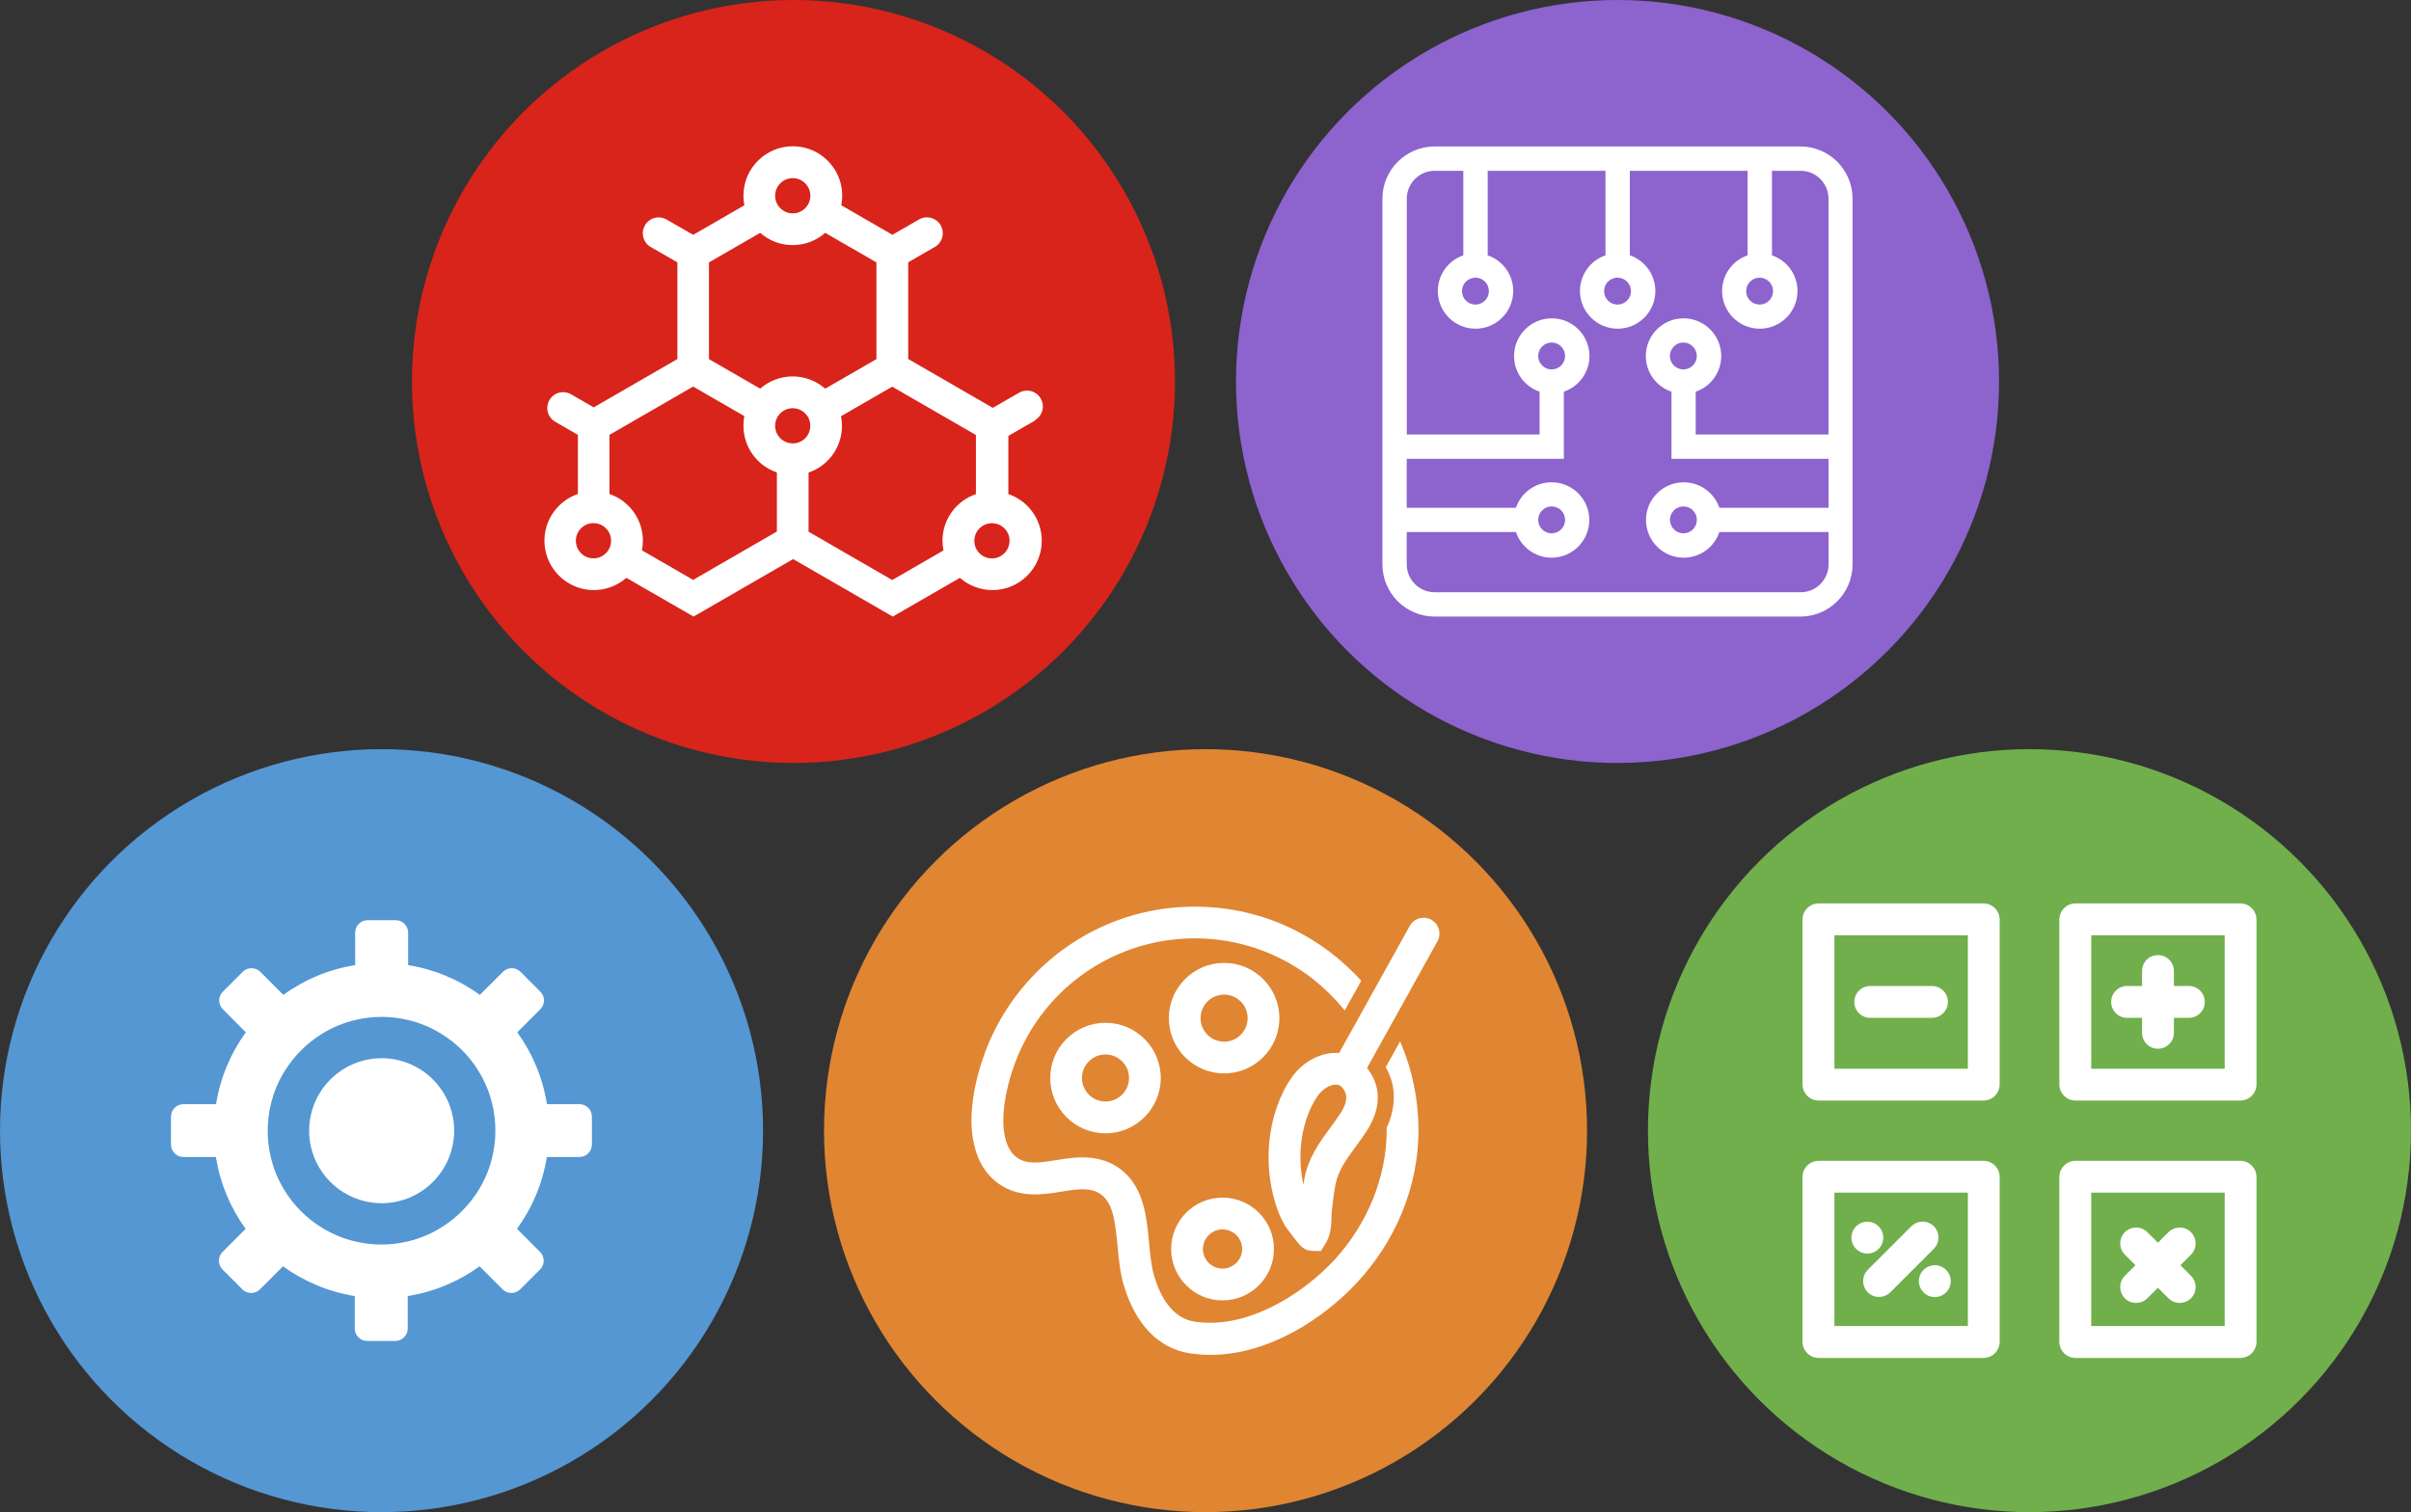
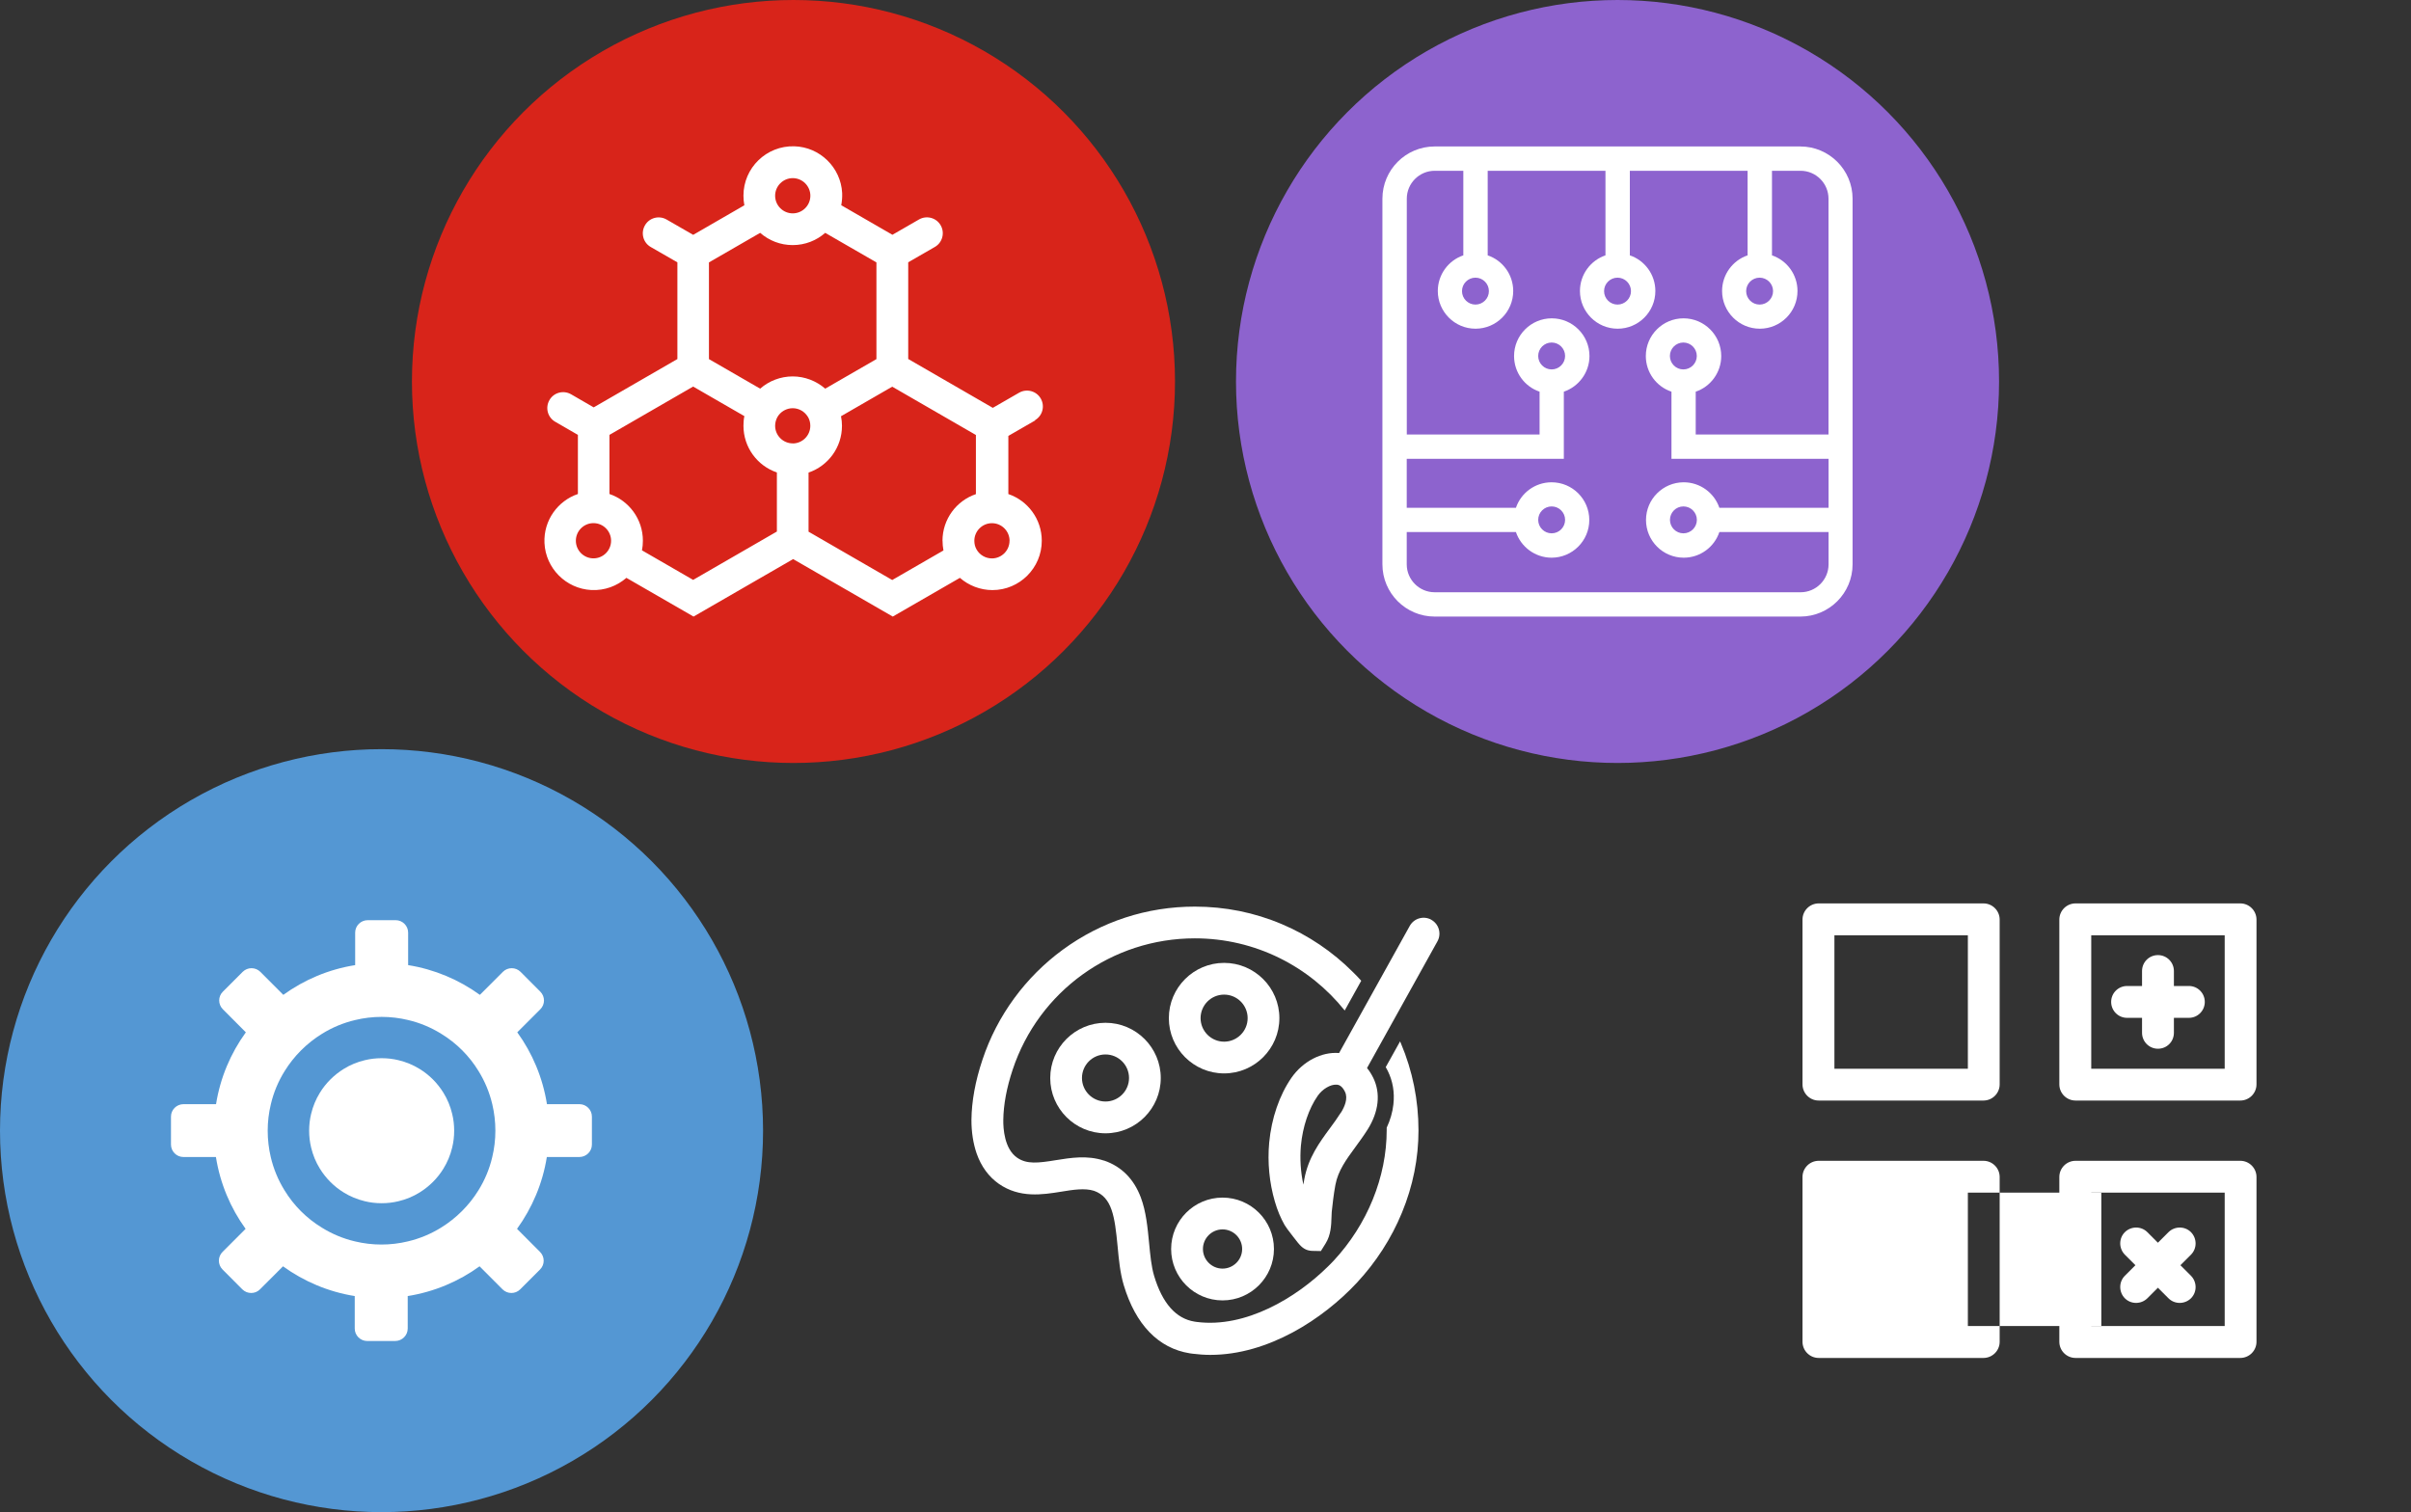
<svg xmlns="http://www.w3.org/2000/svg" viewBox="0 0 399.63 250.67" data-sanitized-data-name="Layer 1" data-name="Layer 1" id="Layer_1">
  <rect x="0" y="0" width="399.63" height="250.67" fill="#333333" stroke="none" />
  <defs>
    <style>
      .cls-1 {
        fill: #70af4b;
      }

      .cls-1, .cls-2, .cls-3, .cls-4, .cls-5, .cls-6 {
        stroke-width: 0px;
      }

      .cls-2 {
        fill: #e08532;
      }

      .cls-3 {
        fill: #8d63ce;
      }

      .cls-4 {
        fill: #5497d3;
      }

      .cls-5 {
        fill: #d8241a;
      }

      .cls-6 {
        fill: #fff;
      }
    </style>
  </defs>
  <g>
    <g>
      <circle r="63.24" cy="187.43" cx="63.24" class="cls-4" />
      <g>
        <path d="M96.05,183.04c1.13,0,2.06.93,2.06,2.06v4.64c0,1.13-.93,2.06-2.08,2.06h-5.39c-.7,4.4-2.44,8.45-4.94,11.91l3.81,3.82c.81.81.81,2.12,0,2.92l-3.29,3.29c-.41.41-.93.6-1.46.6s-1.05-.2-1.46-.6l-3.81-3.82c-3.45,2.5-7.51,4.23-11.91,4.93v5.39c0,1.13-.93,2.06-2.08,2.06h-4.64c-1.13,0-2.06-.93-2.06-2.06v-5.39c-4.38-.7-8.44-2.43-11.89-4.93l-3.82,3.82c-.4.41-.93.6-1.46.6s-1.05-.2-1.46-.6l-3.28-3.29c-.81-.81-.81-2.12,0-2.92l3.82-3.82c-2.5-3.45-4.22-7.51-4.92-11.91h-5.39c-1.13,0-2.06-.93-2.06-2.06v-4.64c0-1.13.93-2.06,2.08-2.06h5.39c.7-4.4,2.43-8.45,4.94-11.91l-3.81-3.82c-.81-.81-.81-2.12,0-2.92l3.29-3.29c.41-.4.93-.6,1.46-.6s1.05.2,1.46.6l3.81,3.82c3.45-2.5,7.51-4.23,11.91-4.93v-5.39c0-1.13.93-2.06,2.08-2.06h4.64c1.13,0,2.06.93,2.06,2.06v5.39c4.38.7,8.44,2.43,11.89,4.93l3.82-3.82c.4-.4.93-.6,1.46-.6s1.05.2,1.46.6l3.28,3.29c.81.81.81,2.12,0,2.92l-3.82,3.82c2.5,3.45,4.22,7.51,4.92,11.91h5.39ZM81.59,191.82c.34-1.41.52-2.88.52-4.38s-.18-2.98-.51-4.38c-.46-1.97-1.24-3.82-2.27-5.49-1.54-2.53-3.67-4.66-6.2-6.2-1.68-1.04-3.52-1.82-5.49-2.28-1.41-.34-2.88-.52-4.38-.52s-2.98.18-4.38.52c-1.97.46-3.82,1.24-5.5,2.28-2.53,1.56-4.66,3.69-6.21,6.2-1.04,1.68-1.82,3.52-2.28,5.49-.34,1.41-.52,2.88-.52,4.38s.18,2.98.51,4.38c.46,1.97,1.24,3.82,2.27,5.49,1.54,2.53,3.67,4.66,6.2,6.2,1.68,1.04,3.52,1.82,5.49,2.28,1.41.34,2.88.52,4.38.52s2.98-.18,4.38-.52c1.97-.46,3.82-1.24,5.5-2.28,2.53-1.56,4.66-3.69,6.21-6.2,1.04-1.68,1.82-3.52,2.28-5.49" class="cls-6" />
        <path d="M63.26,175.42c.96,0,1.9.11,2.79.33,1.26.3,2.43.79,3.5,1.45,1.6.98,2.95,2.33,3.95,3.95.66,1.06,1.15,2.24,1.45,3.5.22.9.33,1.83.33,2.79s-.11,1.9-.33,2.79c-.3,1.26-.79,2.43-1.45,3.5-.98,1.6-2.35,2.96-3.95,3.95-1.06.66-2.24,1.15-3.5,1.45-.9.22-1.83.33-2.79.33s-1.9-.11-2.79-.33c-1.26-.3-2.43-.79-3.5-1.45-1.6-.98-2.95-2.33-3.95-3.95-.66-1.06-1.15-2.24-1.45-3.5-.22-.9-.33-1.83-.33-2.79s.11-1.9.33-2.79c.3-1.26.79-2.43,1.45-3.5.98-1.6,2.35-2.96,3.95-3.95,1.06-.66,2.24-1.15,3.5-1.45.9-.22,1.83-.33,2.79-.33Z" class="cls-6" />
      </g>
    </g>
    <g>
-       <circle r="63.24" cy="187.43" cx="199.82" class="cls-2" />
      <g>
        <path d="M202.64,215.57c-4.7,0-8.52-3.82-8.52-8.52s3.82-8.52,8.52-8.52,8.52,3.82,8.52,8.52-3.82,8.52-8.52,8.52ZM202.64,203.8c-1.79,0-3.25,1.46-3.25,3.25s1.46,3.25,3.25,3.25,3.25-1.46,3.25-3.25-1.46-3.25-3.25-3.25Z" class="cls-6" />
        <path d="M202.9,177.94c-5.05,0-9.16-4.11-9.16-9.16s4.11-9.16,9.16-9.16,9.16,4.11,9.16,9.16-4.11,9.16-9.16,9.16ZM202.9,164.88c-2.16,0-3.9,1.75-3.9,3.9s1.75,3.9,3.9,3.9,3.9-1.75,3.9-3.9-1.75-3.9-3.9-3.9Z" class="cls-6" />
        <path d="M183.24,187.87c-5.05,0-9.16-4.11-9.16-9.16s4.11-9.16,9.16-9.16,9.16,4.11,9.16,9.16-4.11,9.16-9.16,9.16ZM183.24,174.8c-2.16,0-3.9,1.75-3.9,3.9s1.75,3.9,3.9,3.9,3.9-1.75,3.9-3.9-1.75-3.9-3.9-3.9Z" class="cls-6" />
        <path d="M232.19,172.93c-.04-.1-.08-.19-.12-.3l-2.38,4.27c.11.2.22.41.33.61.85,1.72,1.16,3.59.94,5.57-.14,1.3-.52,2.59-1.11,3.86v.4c0,7.77-3.21,15.66-8.81,21.67-.01.03-.04.04-.07.07-.3.31-.6.63-.93.94-5.15,5.07-13.52,10.17-21.67,9.12-.12-.01-.23-.03-.35-.05-3.11-.49-5.37-3.06-6.73-7.62-.45-1.52-.63-3.39-.82-5.38-.25-2.57-.49-5.23-1.38-7.6-1.15-3.04-3.18-5.11-6.08-6.1h-.05c-2.76-.91-5.5-.46-7.93-.07-2.95.48-4.83.71-6.44-.41-2.12-1.47-2.31-4.85-2.29-6.24.03-2.53.55-5.34,1.56-8.37,4.33-13.01,16.47-21.75,30.19-21.75,10.04,0,19.01,4.67,24.84,11.96l2.74-4.93c-.44-.49-.89-.97-1.37-1.43-3.4-3.4-7.37-6.08-11.78-7.95-4.57-1.94-9.43-2.91-14.43-2.91-7.95,0-15.51,2.47-21.9,7.15-3.07,2.25-5.78,4.96-8.03,8.03-2.28,3.11-4.06,6.54-5.27,10.19-1.19,3.55-1.8,6.91-1.83,9.98-.01,1.99.29,3.92.86,5.57.76,2.17,2.01,3.86,3.69,5.04,3.45,2.4,7.25,1.79,10.31,1.3,2.01-.33,3.9-.63,5.45-.15,3,1.06,3.44,4.21,3.92,9.23.2,2.16.41,4.38,1.01,6.39,1.97,6.57,5.75,10.49,10.95,11.32.16.03.34.05.51.07h0c.97.12,1.94.19,2.89.19,9.63,0,18.69-5.95,24.29-11.95,3.19-3.43,5.72-7.35,7.48-11.63,1.82-4.41,2.74-9,2.74-13.63,0-5.01-.98-9.86-2.91-14.43v-.03Z" class="cls-6" />
        <path d="M237.25,152.47h0c-1.27-.71-2.87-.25-3.58,1.02l-11.71,21.07h-.04c-2.88-.22-5.95,1.38-7.84,4.08-2.02,2.91-3.33,6.74-3.71,10.79h0c-.3,3.26.03,6.64.94,9.75.42,1.46.96,2.73,1.62,3.9.15.27.61.9,1.37,1.87.22.27.53.68.79,1.01.41.49,1,1.23,2.06,1.37.1,0,.19.01.29.03l1.5.03.79-1.27c.87-1.39.93-3.02.97-4.31,0-.34.03-.67.04-.91.14-1.26.31-2.89.61-4.49.44-2.33,1.76-4.14,3.29-6.23.68-.93,1.38-1.88,2.05-2.94,1.86-2.96,2.18-5.99.94-8.55-.3-.61-.64-1.16-1.04-1.64l11.67-21c.71-1.27.25-2.87-1.02-3.58h0ZM222.25,184.44c-.56.89-1.17,1.73-1.83,2.62-1.76,2.39-3.56,4.86-4.22,8.38-.05.31-.11.63-.16.94-.46-2.1-.6-4.31-.41-6.47h0c.29-3.11,1.3-6.13,2.79-8.26.78-1.12,2.12-1.91,3.11-1.84h.11c.29.04.82.19,1.3,1.19.53,1.11-.07,2.47-.67,3.44h-.01Z" class="cls-6" />
      </g>
    </g>
    <g>
-       <circle r="63.24" cy="187.43" cx="336.39" class="cls-1" />
      <g>
        <path d="M328.77,149.76h-27.32c-1.47,0-2.68,1.2-2.68,2.68v27.32c0,1.47,1.2,2.68,2.68,2.68h27.32c1.47,0,2.68-1.2,2.68-2.68v-27.32c0-1.47-1.2-2.68-2.68-2.68ZM326.18,177.17h-22.12v-22.12h22.12v22.12Z" class="cls-6" />
        <path d="M371.34,149.76h-27.32c-1.47,0-2.68,1.2-2.68,2.68v27.32c0,1.47,1.2,2.68,2.68,2.68h27.32c1.47,0,2.68-1.2,2.68-2.68v-27.32c0-1.47-1.2-2.68-2.68-2.68ZM368.75,177.17h-22.12v-22.12h22.12v22.12Z" class="cls-6" />
-         <path d="M328.77,192.43h-27.32c-1.47,0-2.68,1.2-2.68,2.68v27.32c0,1.47,1.2,2.68,2.68,2.68h27.32c1.47,0,2.68-1.2,2.68-2.68v-27.32c0-1.47-1.2-2.68-2.68-2.68h0ZM326.18,219.82h-22.12v-22.12h22.12v22.12Z" class="cls-6" />
+         <path d="M328.77,192.43h-27.32c-1.47,0-2.68,1.2-2.68,2.68v27.32c0,1.47,1.2,2.68,2.68,2.68h27.32c1.47,0,2.68-1.2,2.68-2.68v-27.32c0-1.47-1.2-2.68-2.68-2.68h0ZM326.18,219.82v-22.12h22.12v22.12Z" class="cls-6" />
        <path d="M371.34,192.43h-27.32c-1.47,0-2.68,1.2-2.68,2.68v27.32c0,1.47,1.2,2.68,2.68,2.68h27.32c1.47,0,2.68-1.2,2.68-2.68v-27.32c0-1.47-1.2-2.68-2.68-2.68h0ZM368.75,219.82h-22.12v-22.12h22.12v22.12Z" class="cls-6" />
-         <path d="M310,168.73h10.23c1.45,0,2.64-1.17,2.64-2.64h0c0-1.45-1.17-2.64-2.64-2.64h-10.23c-1.45,0-2.64,1.17-2.64,2.64h0c0,1.45,1.17,2.64,2.64,2.64Z" class="cls-6" />
        <path d="M352.57,168.73h2.48v2.48c0,1.45,1.17,2.64,2.64,2.64s2.64-1.17,2.64-2.64v-2.48h2.48c1.45,0,2.64-1.17,2.64-2.64h0c0-1.45-1.17-2.64-2.64-2.64h-2.48v-2.48c0-1.45-1.17-2.64-2.64-2.64s-2.64,1.17-2.64,2.64v2.48h-2.48c-1.45,0-2.64,1.17-2.64,2.64h0c0,1.45,1.17,2.64,2.64,2.64Z" class="cls-6" />
        <path d="M352.2,215.22h0c1.02,1.02,2.69,1.02,3.73,0l1.75-1.75,1.75,1.75c1.02,1.02,2.69,1.02,3.73,0h0c1.02-1.02,1.02-2.69,0-3.73l-1.75-1.75,1.75-1.75c1.02-1.02,1.02-2.69,0-3.73h0c-1.02-1.02-2.69-1.02-3.73,0l-1.75,1.75-1.75-1.75c-1.02-1.02-2.69-1.02-3.73,0h0c-1.02,1.02-1.02,2.69,0,3.73l1.75,1.75-1.75,1.75c-1.02,1.02-1.02,2.69,0,3.73Z" class="cls-6" />
        <circle r="2.64" cy="212.38" cx="320.7" class="cls-6" />
        <circle r="2.64" cy="205.17" cx="309.52" class="cls-6" />
-         <path d="M309.59,214.23h0c1.02,1.02,2.69,1.02,3.73,0l7.22-7.22c1.02-1.02,1.02-2.69,0-3.73h0c-1.02-1.02-2.69-1.02-3.73,0l-7.22,7.22c-1.02,1.02-1.02,2.69,0,3.73Z" class="cls-6" />
      </g>
    </g>
  </g>
  <g>
    <g>
      <circle r="63.24" cy="63.24" cx="131.52" class="cls-5" />
      <path d="M171.54,69.66c1.26-.72,1.69-2.33.97-3.59h0c-.72-1.26-2.33-1.69-3.59-.97l-4.36,2.51-14.02-8.1v-16.03l4.41-2.54c1.26-.72,1.69-2.33.97-3.59h0c-.72-1.26-2.33-1.69-3.59-.97l-4.41,2.54-8.48-4.9c.12-.66.18-1.34.15-2.03-.22-4.23-3.69-7.62-7.92-7.74-4.63-.14-8.44,3.58-8.44,8.18,0,.55.05,1.08.15,1.6l-8.48,4.9-4.41-2.54c-1.26-.72-2.87-.3-3.59.97h0c-.72,1.26-.3,2.87.97,3.59l4.41,2.54v16.03l-13.87,8.01-3.75-2.17c-1.26-.72-2.87-.3-3.59.97h0c-.72,1.26-.3,2.87.97,3.59l3.75,2.17v9.8c-3.33,1.13-5.71,4.37-5.54,8.12.19,4.19,3.56,7.58,7.76,7.8,2.23.11,4.27-.67,5.82-2.02l11.13,6.42,16.51-9.53,16.51,9.53,11.13-6.42c1.47,1.28,3.39,2.03,5.39,2.03,4.51,0,8.18-3.67,8.18-8.18,0-3.59-2.32-6.65-5.54-7.74v-9.64l4.49-2.59h-.07ZM131.4,29.53c1.61,0,2.92,1.31,2.92,2.92s-1.31,2.92-2.92,2.92-2.92-1.31-2.92-2.92,1.31-2.92,2.92-2.92ZM117.51,43.5l8.49-4.9c1.45,1.27,3.33,2.03,5.39,2.03s3.95-.76,5.39-2.03l8.49,4.9v16.03l-8.49,4.9c-1.47-1.28-3.39-2.03-5.39-2.03s-3.92.74-5.39,2.03l-8.49-4.9v-16.03ZM98.37,92.56c-1.61,0-2.92-1.31-2.92-2.92s1.31-2.92,2.92-2.92,2.92,1.31,2.92,2.92-1.31,2.92-2.92,2.92ZM128.76,88.12l-13.87,8.01-8.48-4.9c.1-.52.15-1.05.15-1.6,0-3.59-2.32-6.65-5.54-7.74v-9.8l13.87-8.01,8.49,4.9c-.11.52-.15,1.05-.15,1.6,0,3.59,2.32,6.65,5.54,7.74v9.8h-.01ZM131.4,73.5c-1.61,0-2.92-1.31-2.92-2.92,0-.52.14-1.01.38-1.45h0c.52-.9,1.49-1.46,2.53-1.46s1.98.55,2.51,1.42l.03.04c.26.45.38.94.38,1.46,0,1.61-1.31,2.92-2.92,2.92h.01ZM156.23,89.65c0,.53.05,1.06.15,1.6l-8.49,4.9-13.87-8.01v-9.8c3.22-1.09,5.54-4.15,5.54-7.74,0-.53-.05-1.06-.16-1.6l8.49-4.9,13.87,8.01v9.8c-3.22,1.09-5.54,4.15-5.54,7.74h.01ZM167.33,89.65c0,1.61-1.31,2.92-2.92,2.92-1.04,0-2.01-.56-2.53-1.46h0c-.26-.44-.38-.94-.38-1.46,0-1.61,1.31-2.92,2.92-2.92s2.92,1.31,2.92,2.92h-.01Z" class="cls-6" />
    </g>
    <g>
      <circle r="63.24" cy="63.24" cx="268.11" class="cls-3" />
      <path d="M298.41,24.28h-60.61c-4.78,0-8.66,3.88-8.66,8.66v60.61c0,4.78,3.88,8.66,8.66,8.66h60.61c4.78,0,8.66-3.88,8.66-8.66v-60.61c0-4.78-3.88-8.66-8.66-8.66ZM291.66,46.03c1.23,0,2.23,1,2.23,2.23s-1,2.23-2.23,2.23-2.23-1-2.23-2.23,1-2.23,2.23-2.23ZM268.11,46.03c1.23,0,2.23,1,2.23,2.23s-1,2.23-2.23,2.23-2.23-1-2.23-2.23,1-2.23,2.23-2.23ZM244.56,46.03c1.23,0,2.23,1,2.23,2.23s-1,2.23-2.23,2.23-2.23-1-2.23-2.23,1-2.23,2.23-2.23ZM298.41,98.18h-60.61c-2.55,0-4.63-2.08-4.63-4.63v-5.35h18.1c.83,2.46,3.18,4.25,5.91,4.25,3.44,0,6.25-2.8,6.25-6.25s-2.8-6.25-6.25-6.25c-2.74,0-5.08,1.77-5.91,4.23h-18.1v-8.12h26.04v-11.13c2.46-.83,4.25-3.18,4.25-5.91,0-3.44-2.8-6.25-6.25-6.25s-6.25,2.8-6.25,6.25c0,2.74,1.77,5.08,4.23,5.91v7.1h-22.01v-39.09c0-2.55,2.08-4.63,4.63-4.63h4.74v14.02c-2.46.83-4.23,3.18-4.23,5.91,0,3.44,2.8,6.25,6.25,6.25s6.25-2.8,6.25-6.25c0-2.74-1.77-5.08-4.23-5.91v-14.02h19.52v14.02c-2.46.83-4.23,3.18-4.23,5.91,0,3.44,2.8,6.25,6.25,6.25s6.25-2.8,6.25-6.25c0-2.74-1.77-5.08-4.23-5.91v-14.02h19.52v14.02c-2.46.83-4.23,3.18-4.23,5.91,0,3.44,2.8,6.25,6.25,6.25s6.25-2.8,6.25-6.25c0-2.74-1.77-5.08-4.23-5.91v-14.02h4.74c2.55,0,4.63,2.08,4.63,4.63v39.09h-22.01v-7.1c2.46-.83,4.23-3.18,4.23-5.91,0-3.44-2.8-6.25-6.25-6.25s-6.25,2.8-6.25,6.25c0,2.74,1.77,5.08,4.25,5.91v11.13h26.04v8.12h-18.1c-.83-2.46-3.18-4.23-5.91-4.23-3.44,0-6.25,2.8-6.25,6.25s2.8,6.25,6.25,6.25c2.74,0,5.08-1.77,5.91-4.25h18.1v5.35c0,2.55-2.08,4.63-4.63,4.63h-.04ZM254.96,86.18c0-1.23,1-2.23,2.23-2.23s2.23,1,2.23,2.23-1,2.23-2.23,2.23-2.23-1-2.23-2.23ZM257.19,61.24c-1.23,0-2.23-1-2.23-2.23s1-2.23,2.23-2.23,2.23,1,2.23,2.23-1,2.23-2.23,2.23ZM279.02,61.24c-1.23,0-2.23-1-2.23-2.23s1-2.23,2.23-2.23,2.23,1,2.23,2.23-1,2.23-2.23,2.23ZM281.26,86.18c0,1.23-1,2.23-2.23,2.23s-2.23-1-2.23-2.23,1-2.23,2.23-2.23,2.23,1,2.23,2.23Z" class="cls-6" />
    </g>
  </g>
</svg>